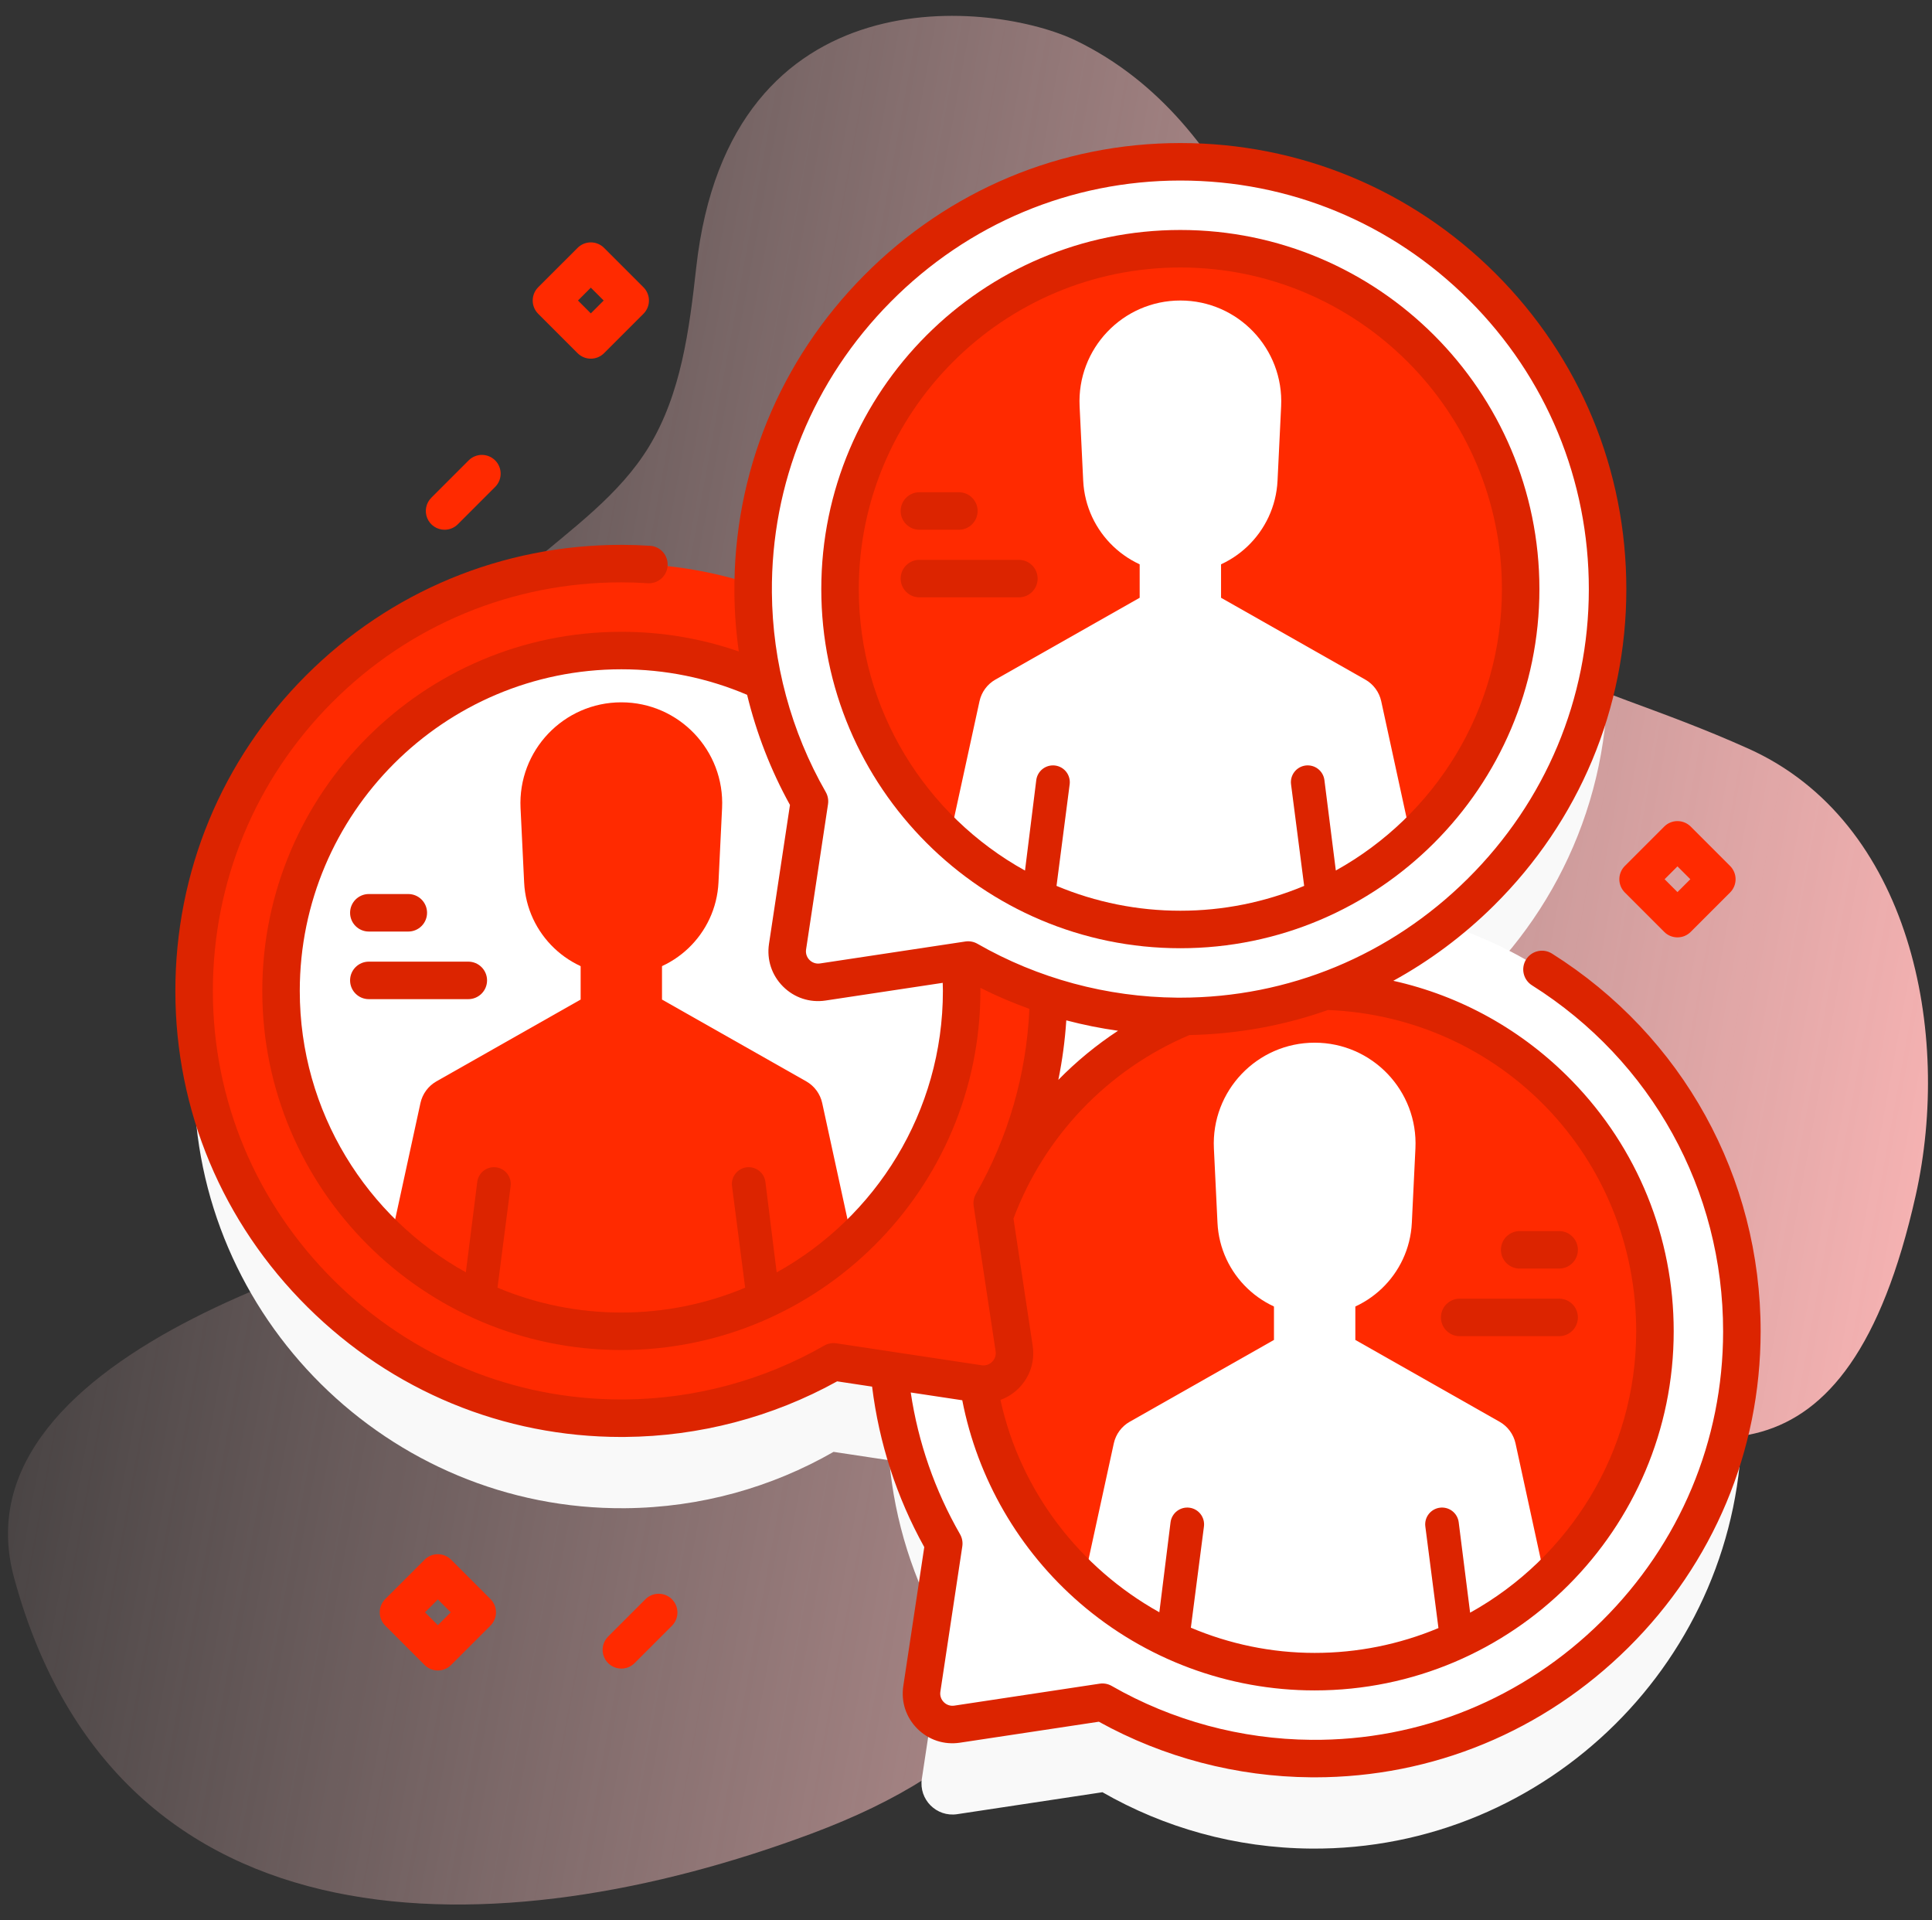
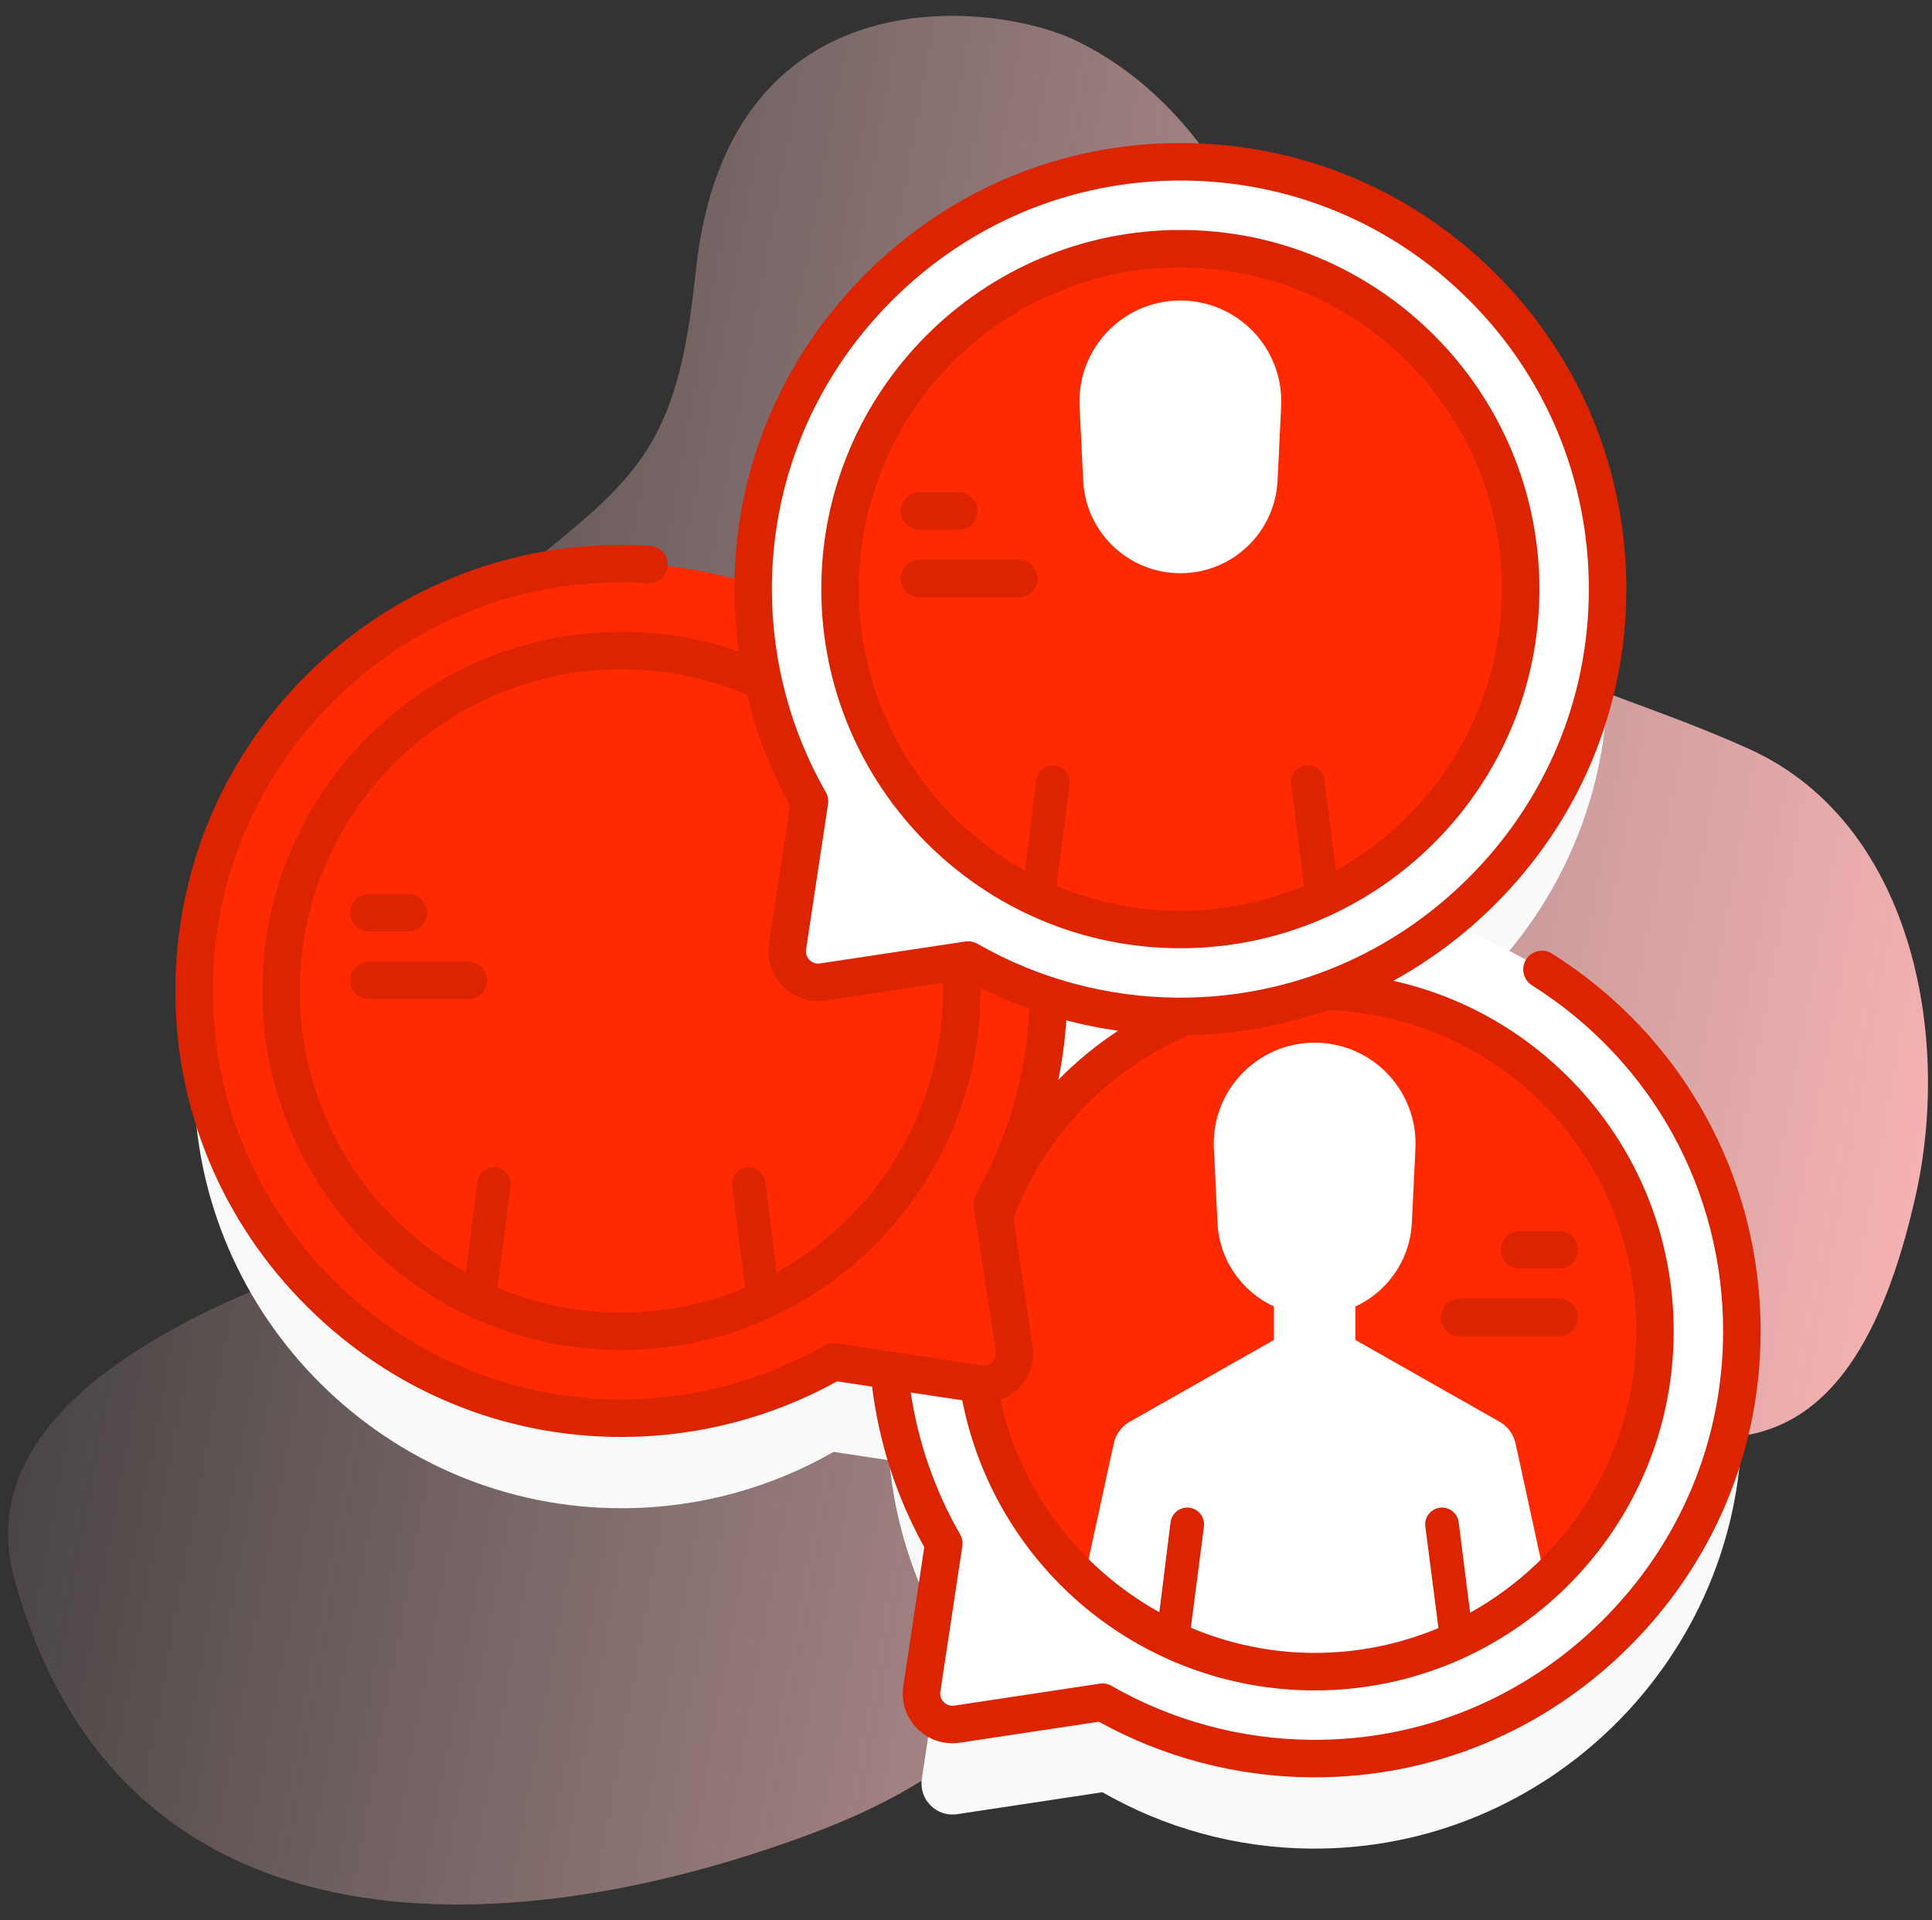
<svg xmlns="http://www.w3.org/2000/svg" width="161" height="160" viewBox="0 0 161 160" fill="none">
  <rect x="0" y="0" width="161" height="160" fill="#333333" stroke="none" />
  <g clip-path="url(#clip0_883_2319)">
    <path d="M89.687 3.394C103.652 10.189 107.346 26.914 113.697 39.809C121.867 56.398 130.824 55.686 145.707 62.378C159.222 68.454 162.684 86.04 159.638 99.618C148.201 150.589 109.799 83.732 93.524 125.502C88.046 139.561 82.35 147.277 67.621 152.774C41.69 162.452 9.838 163.293 1.173 131.458C-3.973 112.555 31.447 103.083 45.422 100.283C57.559 97.851 99.836 89.92 93.545 73.882C90.695 66.618 56.031 73.375 46.382 69.113C35.832 64.453 35.88 54.122 44.132 47.071C47.684 44.035 51.617 41.24 54.055 37.254C56.766 32.822 57.444 27.456 58.018 22.293C60.786 -2.579 83.003 0.142 89.687 3.394Z" fill="url(#paint0_linear_883_2319)" />
    <path d="M120.389 84.497C128.636 77.969 133.959 67.884 133.966 56.606C133.979 36.924 118.022 20.967 98.34 20.98C78.881 20.992 62.972 36.826 62.766 56.205C59.226 55.047 55.526 54.457 51.802 54.457C32.12 54.444 16.163 70.402 16.176 90.083C16.189 109.767 32.389 125.82 52.073 125.661C58.399 125.61 64.333 123.908 69.464 120.966L74.103 121.666C74.559 126.75 76.11 131.675 78.649 136.104L76.82 148.211C76.56 149.932 78.041 151.413 79.762 151.153L91.87 149.324C97.001 152.267 102.934 153.969 109.26 154.02C128.944 154.179 145.145 138.126 145.157 118.442C145.167 102.547 134.761 89.083 120.389 84.497Z" fill="#F9F9F9" />
    <path d="M109.53 75.315C89.847 75.328 73.793 91.529 73.952 111.212C74.004 117.539 75.706 123.472 78.648 128.603L76.819 140.71C76.559 142.432 78.04 143.913 79.761 143.653L91.869 141.824C96.999 144.767 102.933 146.468 109.26 146.52C128.943 146.679 145.144 130.625 145.156 110.942C145.169 91.26 129.212 75.303 109.53 75.315Z" fill="white" />
    <path d="M109.554 139.277C125.216 139.277 137.913 126.58 137.913 110.918C137.913 95.256 125.216 82.56 109.554 82.56C93.892 82.56 81.195 95.256 81.195 110.918C81.195 126.58 93.892 139.277 109.554 139.277Z" fill="#FF2A00" />
    <path d="M128.793 131.753C123.739 136.424 116.978 139.278 109.554 139.278C102.126 139.278 95.368 136.424 90.314 131.75L92.817 120.256C92.899 119.881 93.059 119.527 93.287 119.218C93.514 118.908 93.804 118.65 94.138 118.46L106.164 111.64V107.54H112.945V111.64L124.969 118.46C125.303 118.65 125.593 118.908 125.821 119.218C126.049 119.527 126.21 119.881 126.293 120.256L128.793 131.753Z" fill="white" />
    <path d="M101.158 95.686L101.457 101.878C101.666 106.199 105.23 109.595 109.555 109.595C113.881 109.595 117.445 106.199 117.653 101.878L117.952 95.686C118.184 90.889 114.357 86.874 109.555 86.874C104.753 86.874 100.927 90.89 101.158 95.686Z" fill="white" />
    <path d="M51.802 46.957C71.486 46.97 87.539 63.171 87.38 82.854C87.329 89.181 85.627 95.114 82.684 100.245L84.513 112.352C84.773 114.073 83.292 115.554 81.571 115.294L69.464 113.466C64.333 116.408 58.4 118.11 52.073 118.161C32.389 118.32 16.189 102.267 16.176 82.583C16.163 62.902 32.12 46.944 51.802 46.957Z" fill="#FF2A00" />
-     <path d="M51.777 110.919C67.439 110.919 80.135 98.222 80.135 82.56C80.135 66.898 67.439 54.201 51.777 54.201C36.115 54.201 23.418 66.898 23.418 82.56C23.418 98.222 36.115 110.919 51.777 110.919Z" fill="white" />
    <path d="M32.539 103.393C37.593 108.065 44.353 110.919 51.778 110.919C59.205 110.919 65.963 108.065 71.017 103.391L68.515 91.897C68.433 91.522 68.272 91.168 68.045 90.859C67.817 90.549 67.527 90.291 67.194 90.1L55.167 83.281V79.181H48.387V83.281L36.363 90.1C36.029 90.291 35.739 90.549 35.511 90.858C35.283 91.168 35.122 91.522 35.039 91.897L32.539 103.393Z" fill="#FF2A00" />
    <path d="M60.173 67.328L59.874 73.52C59.666 77.841 56.102 81.237 51.776 81.237C47.45 81.237 43.886 77.841 43.678 73.52L43.379 67.328C43.148 62.531 46.974 58.516 51.776 58.516C56.578 58.516 60.404 62.531 60.173 67.328Z" fill="#FF2A00" />
    <path d="M98.339 13.479C78.655 13.492 62.602 29.693 62.761 49.376C62.812 55.703 64.514 61.636 67.456 66.767L65.628 78.874C65.368 80.596 66.849 82.077 68.57 81.817L80.677 79.988C85.808 82.931 91.741 84.632 98.068 84.684C117.751 84.843 133.952 68.79 133.965 49.106C133.978 29.424 118.021 13.467 98.339 13.479Z" fill="white" />
    <path d="M98.363 77.441C114.025 77.441 126.721 64.745 126.721 49.082C126.721 33.42 114.025 20.724 98.363 20.724C82.701 20.724 70.004 33.42 70.004 49.082C70.004 64.745 82.701 77.441 98.363 77.441Z" fill="#FF2A00" />
-     <path d="M117.601 69.917C112.547 74.588 105.787 77.442 98.362 77.442C90.935 77.442 84.177 74.588 79.123 69.914L81.626 58.42C81.708 58.045 81.868 57.691 82.095 57.382C82.323 57.072 82.613 56.814 82.947 56.624L94.973 49.804V45.704H101.754V49.804L113.777 56.624C114.111 56.814 114.402 57.072 114.63 57.382C114.858 57.691 115.018 58.045 115.101 58.42L117.601 69.917Z" fill="white" />
    <path d="M89.967 33.85L90.266 40.042C90.474 44.363 94.038 47.759 98.364 47.759C102.69 47.759 106.254 44.363 106.462 40.042L106.761 33.85C106.992 29.053 103.166 25.038 98.364 25.038C93.562 25.038 89.736 29.053 89.967 33.85Z" fill="white" />
    <path d="M129.331 79.45C128.98 79.229 128.556 79.157 128.152 79.249C127.748 79.34 127.397 79.589 127.176 79.94C126.955 80.29 126.883 80.714 126.975 81.118C127.067 81.523 127.315 81.874 127.666 82.094C137.646 88.38 143.601 99.164 143.593 110.941C143.587 120.04 139.998 128.605 133.487 135.06C126.974 141.516 118.363 145.037 109.271 144.958C103.433 144.91 97.684 143.359 92.645 140.47C92.34 140.294 91.984 140.227 91.635 140.28L79.528 142.109C79.37 142.133 79.207 142.12 79.055 142.07C78.903 142.02 78.765 141.934 78.652 141.82C78.538 141.708 78.453 141.569 78.402 141.417C78.352 141.265 78.339 141.103 78.364 140.945L80.192 128.837C80.245 128.489 80.178 128.133 80.003 127.827C77.908 124.182 76.514 120.176 75.895 116.018L80.189 116.666C81.462 123.205 84.911 129.169 89.99 133.561C95.425 138.258 102.369 140.843 109.553 140.841C126.052 140.841 139.475 127.419 139.475 110.92C139.475 103.083 136.466 95.675 131.004 90.059C126.896 85.836 121.739 82.972 116.108 81.718C119.141 80.054 121.965 77.954 124.497 75.443C131.604 68.398 135.522 59.045 135.528 49.108C135.535 39.171 131.669 29.829 124.643 22.803C117.623 15.783 108.291 11.918 98.363 11.918H98.339C88.401 11.925 79.049 15.842 72.003 22.949C64.956 30.059 61.119 39.449 61.2 49.39C61.213 51.03 61.338 52.663 61.566 54.278C58.431 53.191 55.151 52.639 51.779 52.639C35.28 52.639 21.857 66.061 21.857 82.561C21.857 99.059 35.28 112.482 51.779 112.482C68.278 112.482 81.701 99.059 81.701 82.561C81.701 82.475 81.696 82.389 81.695 82.304C83.021 82.97 84.386 83.555 85.782 84.056C85.546 89.469 84.014 94.786 81.329 99.468C81.154 99.774 81.087 100.13 81.139 100.479L82.968 112.586C82.993 112.744 82.98 112.906 82.93 113.059C82.879 113.211 82.794 113.349 82.68 113.462C82.567 113.576 82.429 113.661 82.277 113.711C82.124 113.762 81.962 113.775 81.804 113.75L69.697 111.921C69.348 111.869 68.992 111.936 68.686 112.111C63.649 115 57.899 116.552 52.06 116.599C51.966 116.6 51.874 116.6 51.78 116.6C42.782 116.6 34.291 113.091 27.845 106.701C21.334 100.246 17.744 91.681 17.739 82.583C17.733 73.481 21.274 64.925 27.709 58.49C34.139 52.06 42.685 48.52 51.778 48.52H51.8C52.496 48.52 53.227 48.545 53.974 48.593C54.179 48.607 54.385 48.58 54.579 48.514C54.773 48.447 54.953 48.344 55.107 48.208C55.261 48.073 55.387 47.908 55.478 47.724C55.568 47.54 55.621 47.339 55.635 47.135C55.661 46.721 55.523 46.314 55.249 46.002C54.976 45.691 54.59 45.501 54.176 45.474C53.386 45.423 52.594 45.396 51.803 45.395H51.778C41.851 45.395 32.519 49.26 25.499 56.28C18.473 63.306 14.607 72.648 14.613 82.584C14.62 92.521 18.538 101.875 25.645 108.92C32.681 115.895 41.951 119.725 51.779 119.725C51.881 119.725 51.983 119.724 52.086 119.723C58.276 119.673 64.375 118.073 69.762 115.09L72.675 115.53C73.259 120.25 74.718 124.743 77.023 128.901L75.275 140.476C75.076 141.793 75.502 143.087 76.443 144.029C77.384 144.97 78.678 145.396 79.995 145.197L91.57 143.449C96.957 146.431 103.056 148.031 109.247 148.081C109.35 148.082 109.451 148.083 109.553 148.083C119.381 148.082 128.652 144.252 135.688 137.278C142.795 130.232 146.712 120.88 146.719 110.942C146.727 98.085 140.227 86.312 129.331 79.45ZM136.35 110.919C136.35 120.997 130.755 129.79 122.51 134.365L121.558 126.828C121.535 126.645 121.475 126.469 121.383 126.309C121.292 126.149 121.169 126.009 121.023 125.897C120.877 125.784 120.711 125.702 120.533 125.654C120.355 125.606 120.169 125.594 119.986 125.618C119.219 125.719 118.676 126.422 118.779 127.19L119.871 135.647C116.603 137.016 113.095 137.719 109.552 137.716C105.928 137.716 102.436 136.969 99.238 135.616L100.328 127.19C100.352 127.007 100.34 126.822 100.292 126.644C100.245 126.466 100.162 126.299 100.05 126.153C99.938 126.007 99.798 125.885 99.639 125.793C99.479 125.701 99.303 125.641 99.121 125.618C98.752 125.57 98.379 125.67 98.084 125.897C97.788 126.124 97.595 126.459 97.546 126.828L96.612 134.33C90.016 130.654 85.037 124.277 83.371 116.636C83.941 116.429 84.459 116.1 84.888 115.671C85.829 114.73 86.255 113.435 86.056 112.119L84.456 101.526C85.735 98.117 87.694 95.003 90.215 92.374C92.735 89.746 95.764 87.659 99.118 86.239C103.105 86.159 106.992 85.448 110.667 84.151C125.094 84.739 136.35 96.434 136.35 110.919ZM74.222 25.149C80.677 18.637 89.242 15.048 98.341 15.042H98.363C107.455 15.042 116.003 18.583 122.433 25.013C128.868 31.448 132.409 40.004 132.403 49.105C132.397 58.204 128.808 66.769 122.296 73.224C115.85 79.614 107.36 83.123 98.362 83.123C98.268 83.123 98.174 83.123 98.081 83.122C92.242 83.075 86.493 81.523 81.455 78.634C81.149 78.458 80.793 78.391 80.444 78.444L68.337 80.272C68.014 80.321 67.694 80.216 67.461 79.984C67.229 79.752 67.124 79.433 67.173 79.108L69.002 67.001C69.054 66.653 68.987 66.296 68.812 65.99C65.923 60.952 64.371 55.203 64.324 49.364C64.25 40.262 67.766 31.662 74.222 25.149ZM64.723 106.013L63.784 98.469C63.735 98.1 63.542 97.765 63.246 97.539C62.951 97.312 62.578 97.211 62.209 97.259C62.027 97.283 61.851 97.342 61.691 97.434C61.532 97.526 61.392 97.649 61.28 97.795C61.168 97.941 61.085 98.107 61.038 98.285C60.99 98.463 60.978 98.648 61.002 98.831L62.096 107.288C58.829 108.656 55.321 109.36 51.778 109.356C48.235 109.36 44.727 108.656 41.459 107.287L42.551 98.831C42.655 98.063 42.112 97.359 41.344 97.259C41.161 97.235 40.976 97.247 40.798 97.295C40.62 97.343 40.453 97.425 40.307 97.538C40.161 97.65 40.039 97.79 39.947 97.95C39.855 98.11 39.796 98.286 39.772 98.469L38.821 106.005C30.576 101.43 24.981 92.638 24.981 82.559C24.981 67.784 37.002 55.763 51.778 55.763C55.42 55.763 58.942 56.478 62.259 57.89C63.037 61.089 64.234 64.18 65.831 67.066L64.083 78.641C63.885 79.957 64.311 81.252 65.252 82.193C66.193 83.134 67.488 83.561 68.803 83.361L78.56 81.888C78.566 82.112 78.575 82.337 78.575 82.559C78.575 92.643 72.975 101.44 64.723 106.013ZM93.17 85.88C91.37 87.062 89.702 88.433 88.195 89.971C88.527 88.336 88.749 86.679 88.858 85.014C90.277 85.387 91.717 85.677 93.17 85.88Z" fill="#DC2400" />
    <path d="M98.363 79.004C114.861 79.004 128.284 65.581 128.284 49.082C128.284 32.584 114.861 19.161 98.363 19.161C81.864 19.161 68.441 32.584 68.441 49.082C68.441 65.581 81.864 79.004 98.363 79.004ZM98.363 22.286C113.138 22.286 125.159 34.307 125.159 49.082C125.159 59.16 119.564 67.953 111.319 72.528L110.367 64.991C110.344 64.809 110.284 64.632 110.192 64.473C110.101 64.313 109.978 64.173 109.832 64.061C109.686 63.948 109.52 63.866 109.342 63.818C109.164 63.77 108.978 63.758 108.795 63.781C108.028 63.882 107.485 64.585 107.588 65.353L108.68 73.81C105.413 75.178 101.905 75.882 98.362 75.879C94.819 75.882 91.311 75.178 88.043 73.81L89.138 65.354C89.162 65.171 89.15 64.986 89.102 64.808C89.054 64.63 88.972 64.463 88.86 64.318C88.748 64.172 88.608 64.049 88.448 63.957C88.289 63.865 88.113 63.806 87.93 63.782C87.561 63.734 87.188 63.835 86.893 64.061C86.598 64.288 86.405 64.623 86.356 64.992L85.417 72.534C77.166 67.961 71.566 59.165 71.566 49.083C71.566 34.307 83.587 22.286 98.363 22.286ZM121.64 111.327H129.928C130.791 111.327 131.491 110.628 131.491 109.765C131.491 108.902 130.791 108.202 129.928 108.202H121.64C121.225 108.202 120.828 108.367 120.535 108.66C120.242 108.953 120.077 109.35 120.077 109.765C120.077 110.179 120.242 110.577 120.535 110.87C120.828 111.163 121.225 111.327 121.64 111.327ZM126.64 105.695H129.928C130.791 105.695 131.491 104.995 131.491 104.132C131.491 103.269 130.791 102.57 129.928 102.57H126.64C126.225 102.57 125.828 102.734 125.535 103.027C125.242 103.32 125.077 103.718 125.077 104.132C125.077 104.546 125.242 104.944 125.535 105.237C125.828 105.53 126.225 105.695 126.64 105.695Z" fill="#DC2400" />
    <path d="M86.469 48.207C86.469 47.793 86.304 47.395 86.011 47.102C85.718 46.809 85.321 46.645 84.906 46.645H76.618C75.754 46.645 75.055 47.344 75.055 48.207C75.055 49.07 75.754 49.77 76.618 49.77H84.906C85.321 49.77 85.718 49.605 86.011 49.312C86.304 49.019 86.469 48.621 86.469 48.207ZM76.618 44.137H79.906C80.321 44.137 80.718 43.972 81.011 43.679C81.304 43.386 81.469 42.989 81.469 42.574C81.469 42.16 81.304 41.762 81.011 41.469C80.718 41.176 80.321 41.012 79.906 41.012H76.618C75.754 41.012 75.055 41.711 75.055 42.574C75.055 43.437 75.754 44.137 76.618 44.137ZM39.025 80.122H30.736C29.873 80.122 29.174 80.821 29.174 81.684C29.174 82.548 29.873 83.247 30.736 83.247H39.025C39.44 83.247 39.837 83.082 40.13 82.789C40.423 82.496 40.588 82.099 40.588 81.684C40.588 81.27 40.423 80.873 40.13 80.58C39.837 80.287 39.44 80.122 39.025 80.122ZM30.736 77.614H34.025C34.44 77.614 34.837 77.449 35.13 77.156C35.423 76.863 35.588 76.466 35.588 76.051C35.588 75.637 35.423 75.24 35.13 74.947C34.837 74.653 34.44 74.489 34.025 74.489H30.736C29.873 74.489 29.174 75.188 29.174 76.051C29.174 76.915 29.873 77.614 30.736 77.614Z" fill="#DC2400" />
-     <path d="M49.235 29.883C49.03 29.883 48.827 29.843 48.637 29.764C48.448 29.686 48.276 29.57 48.131 29.425L44.849 26.144C44.556 25.851 44.392 25.453 44.392 25.039C44.392 24.625 44.556 24.227 44.849 23.934L48.131 20.653C48.424 20.36 48.821 20.195 49.235 20.195C49.65 20.195 50.047 20.36 50.34 20.653L53.621 23.934C53.914 24.227 54.079 24.625 54.079 25.039C54.079 25.453 53.914 25.851 53.621 26.144L50.34 29.425C50.195 29.57 50.023 29.685 49.833 29.764C49.644 29.842 49.441 29.883 49.235 29.883ZM48.164 25.039L49.235 26.11L50.307 25.039L49.235 23.967L48.164 25.039ZM139.789 78.099C139.584 78.099 139.38 78.059 139.191 77.981C139.001 77.902 138.829 77.787 138.684 77.641L135.403 74.36C135.11 74.067 134.945 73.67 134.945 73.255C134.945 72.841 135.11 72.444 135.403 72.151L138.684 68.869C138.977 68.576 139.374 68.412 139.789 68.412C140.203 68.412 140.6 68.576 140.893 68.869L144.175 72.151C144.468 72.444 144.632 72.841 144.632 73.255C144.632 73.67 144.468 74.067 144.175 74.36L140.893 77.641C140.748 77.787 140.576 77.902 140.387 77.981C140.197 78.059 139.994 78.099 139.789 78.099ZM138.717 73.255L139.789 74.327L140.861 73.255L139.789 72.184L138.717 73.255ZM36.488 139.18C36.283 139.18 36.08 139.14 35.89 139.061C35.7 138.983 35.528 138.867 35.383 138.722L32.102 135.441C31.809 135.148 31.645 134.75 31.645 134.336C31.645 133.922 31.809 133.524 32.102 133.231L35.383 129.95C35.676 129.657 36.074 129.493 36.488 129.493C36.902 129.493 37.3 129.657 37.593 129.95L40.874 133.231C41.167 133.524 41.332 133.922 41.332 134.336C41.332 134.75 41.167 135.148 40.874 135.441L37.593 138.722C37.448 138.867 37.276 138.983 37.086 139.061C36.897 139.14 36.693 139.18 36.488 139.18ZM35.416 134.336L36.488 135.407L37.56 134.336L36.488 133.264L35.416 134.336ZM37.047 44.137C36.739 44.137 36.437 44.045 36.18 43.874C35.923 43.702 35.722 43.458 35.604 43.173C35.486 42.887 35.455 42.573 35.515 42.27C35.576 41.967 35.724 41.688 35.943 41.47L39.068 38.345C39.362 38.058 39.758 37.899 40.169 37.901C40.579 37.904 40.973 38.068 41.263 38.359C41.554 38.65 41.718 39.043 41.721 39.454C41.724 39.865 41.564 40.26 41.277 40.555L38.152 43.68C38.007 43.825 37.835 43.94 37.645 44.019C37.456 44.097 37.253 44.137 37.047 44.137ZM51.779 139.023C51.47 139.023 51.168 138.932 50.911 138.76C50.654 138.588 50.454 138.344 50.336 138.059C50.218 137.773 50.187 137.459 50.247 137.156C50.307 136.853 50.456 136.575 50.674 136.356L53.799 133.231C54.094 132.944 54.489 132.785 54.9 132.788C55.311 132.79 55.704 132.955 55.995 133.245C56.285 133.536 56.45 133.929 56.453 134.34C56.455 134.751 56.296 135.147 56.009 135.441L52.884 138.566C52.739 138.711 52.567 138.826 52.377 138.905C52.187 138.983 51.984 139.024 51.779 139.023Z" fill="#FF2A00" />
  </g>
  <defs>
    <linearGradient id="paint0_linear_883_2319" x1="-7.241" y1="54.279" x2="171.545" y2="86.784" gradientUnits="userSpaceOnUse">
      <stop stop-color="#FFD2D2" stop-opacity="0" />
      <stop offset="1" stop-color="#FFB7B7" />
    </linearGradient>
    <clipPath id="clip0_883_2319">
      <rect width="160" height="160" fill="white" transform="translate(0.666)" />
    </clipPath>
  </defs>
</svg>